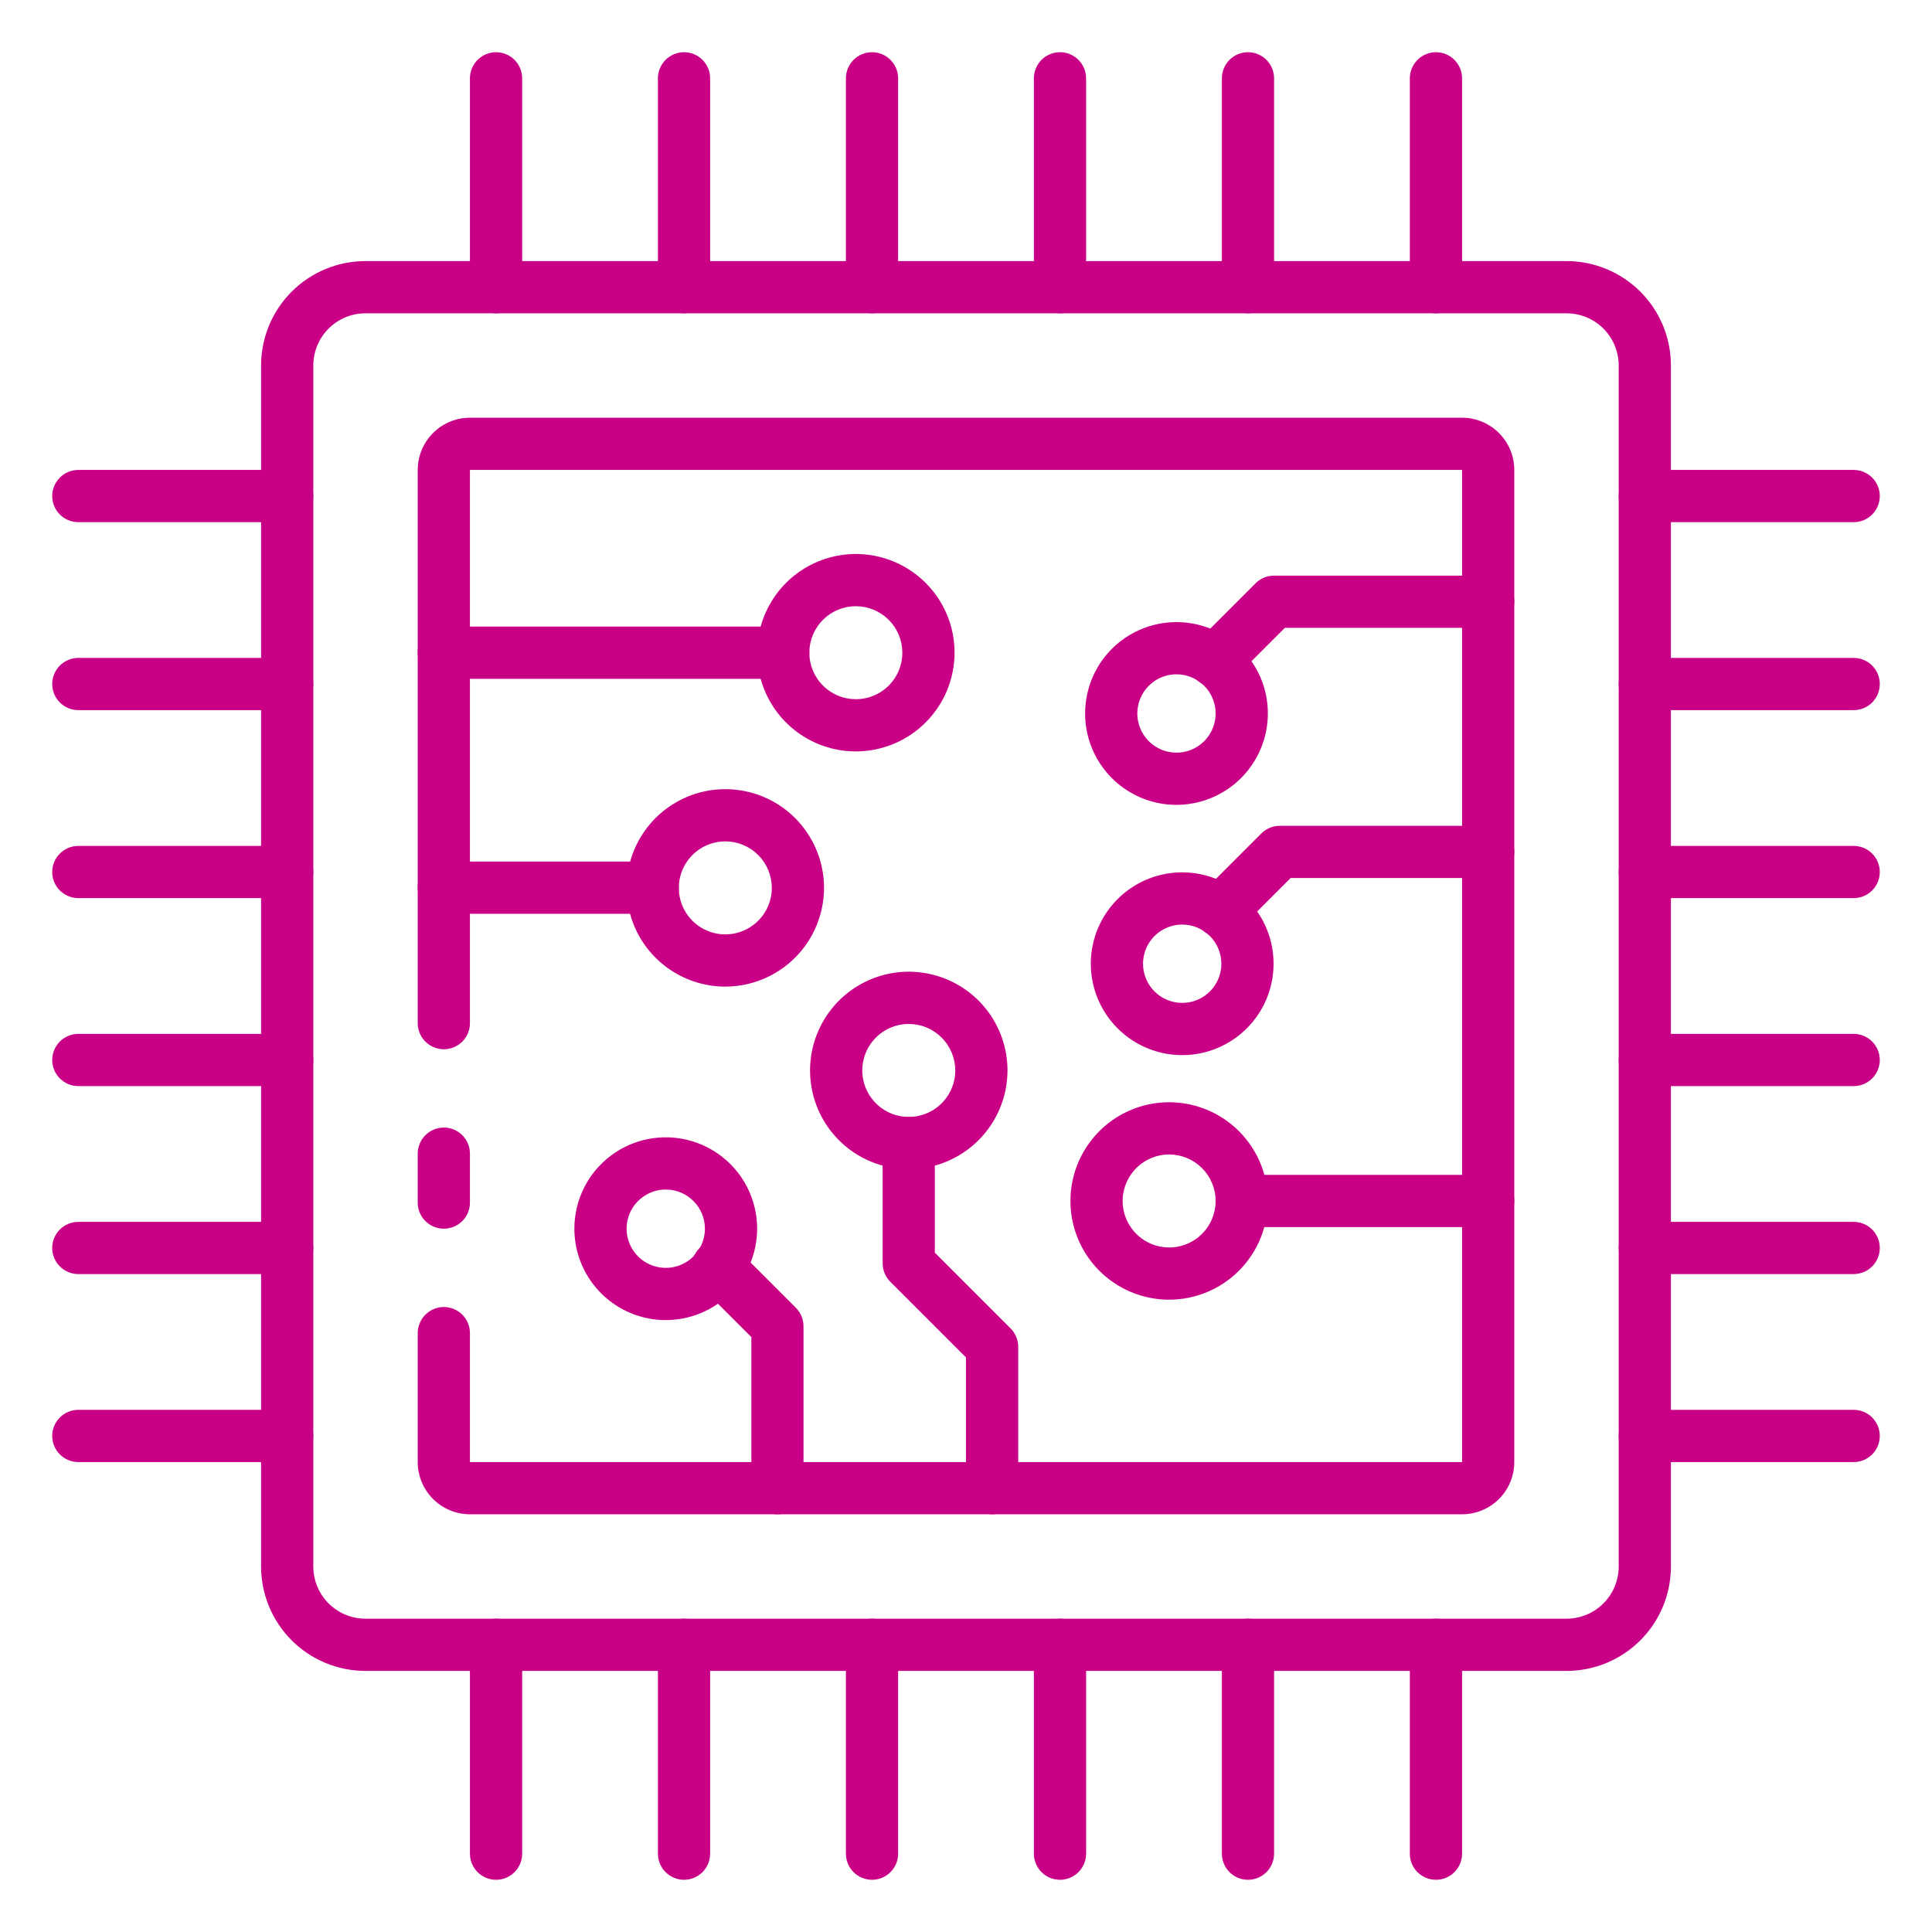
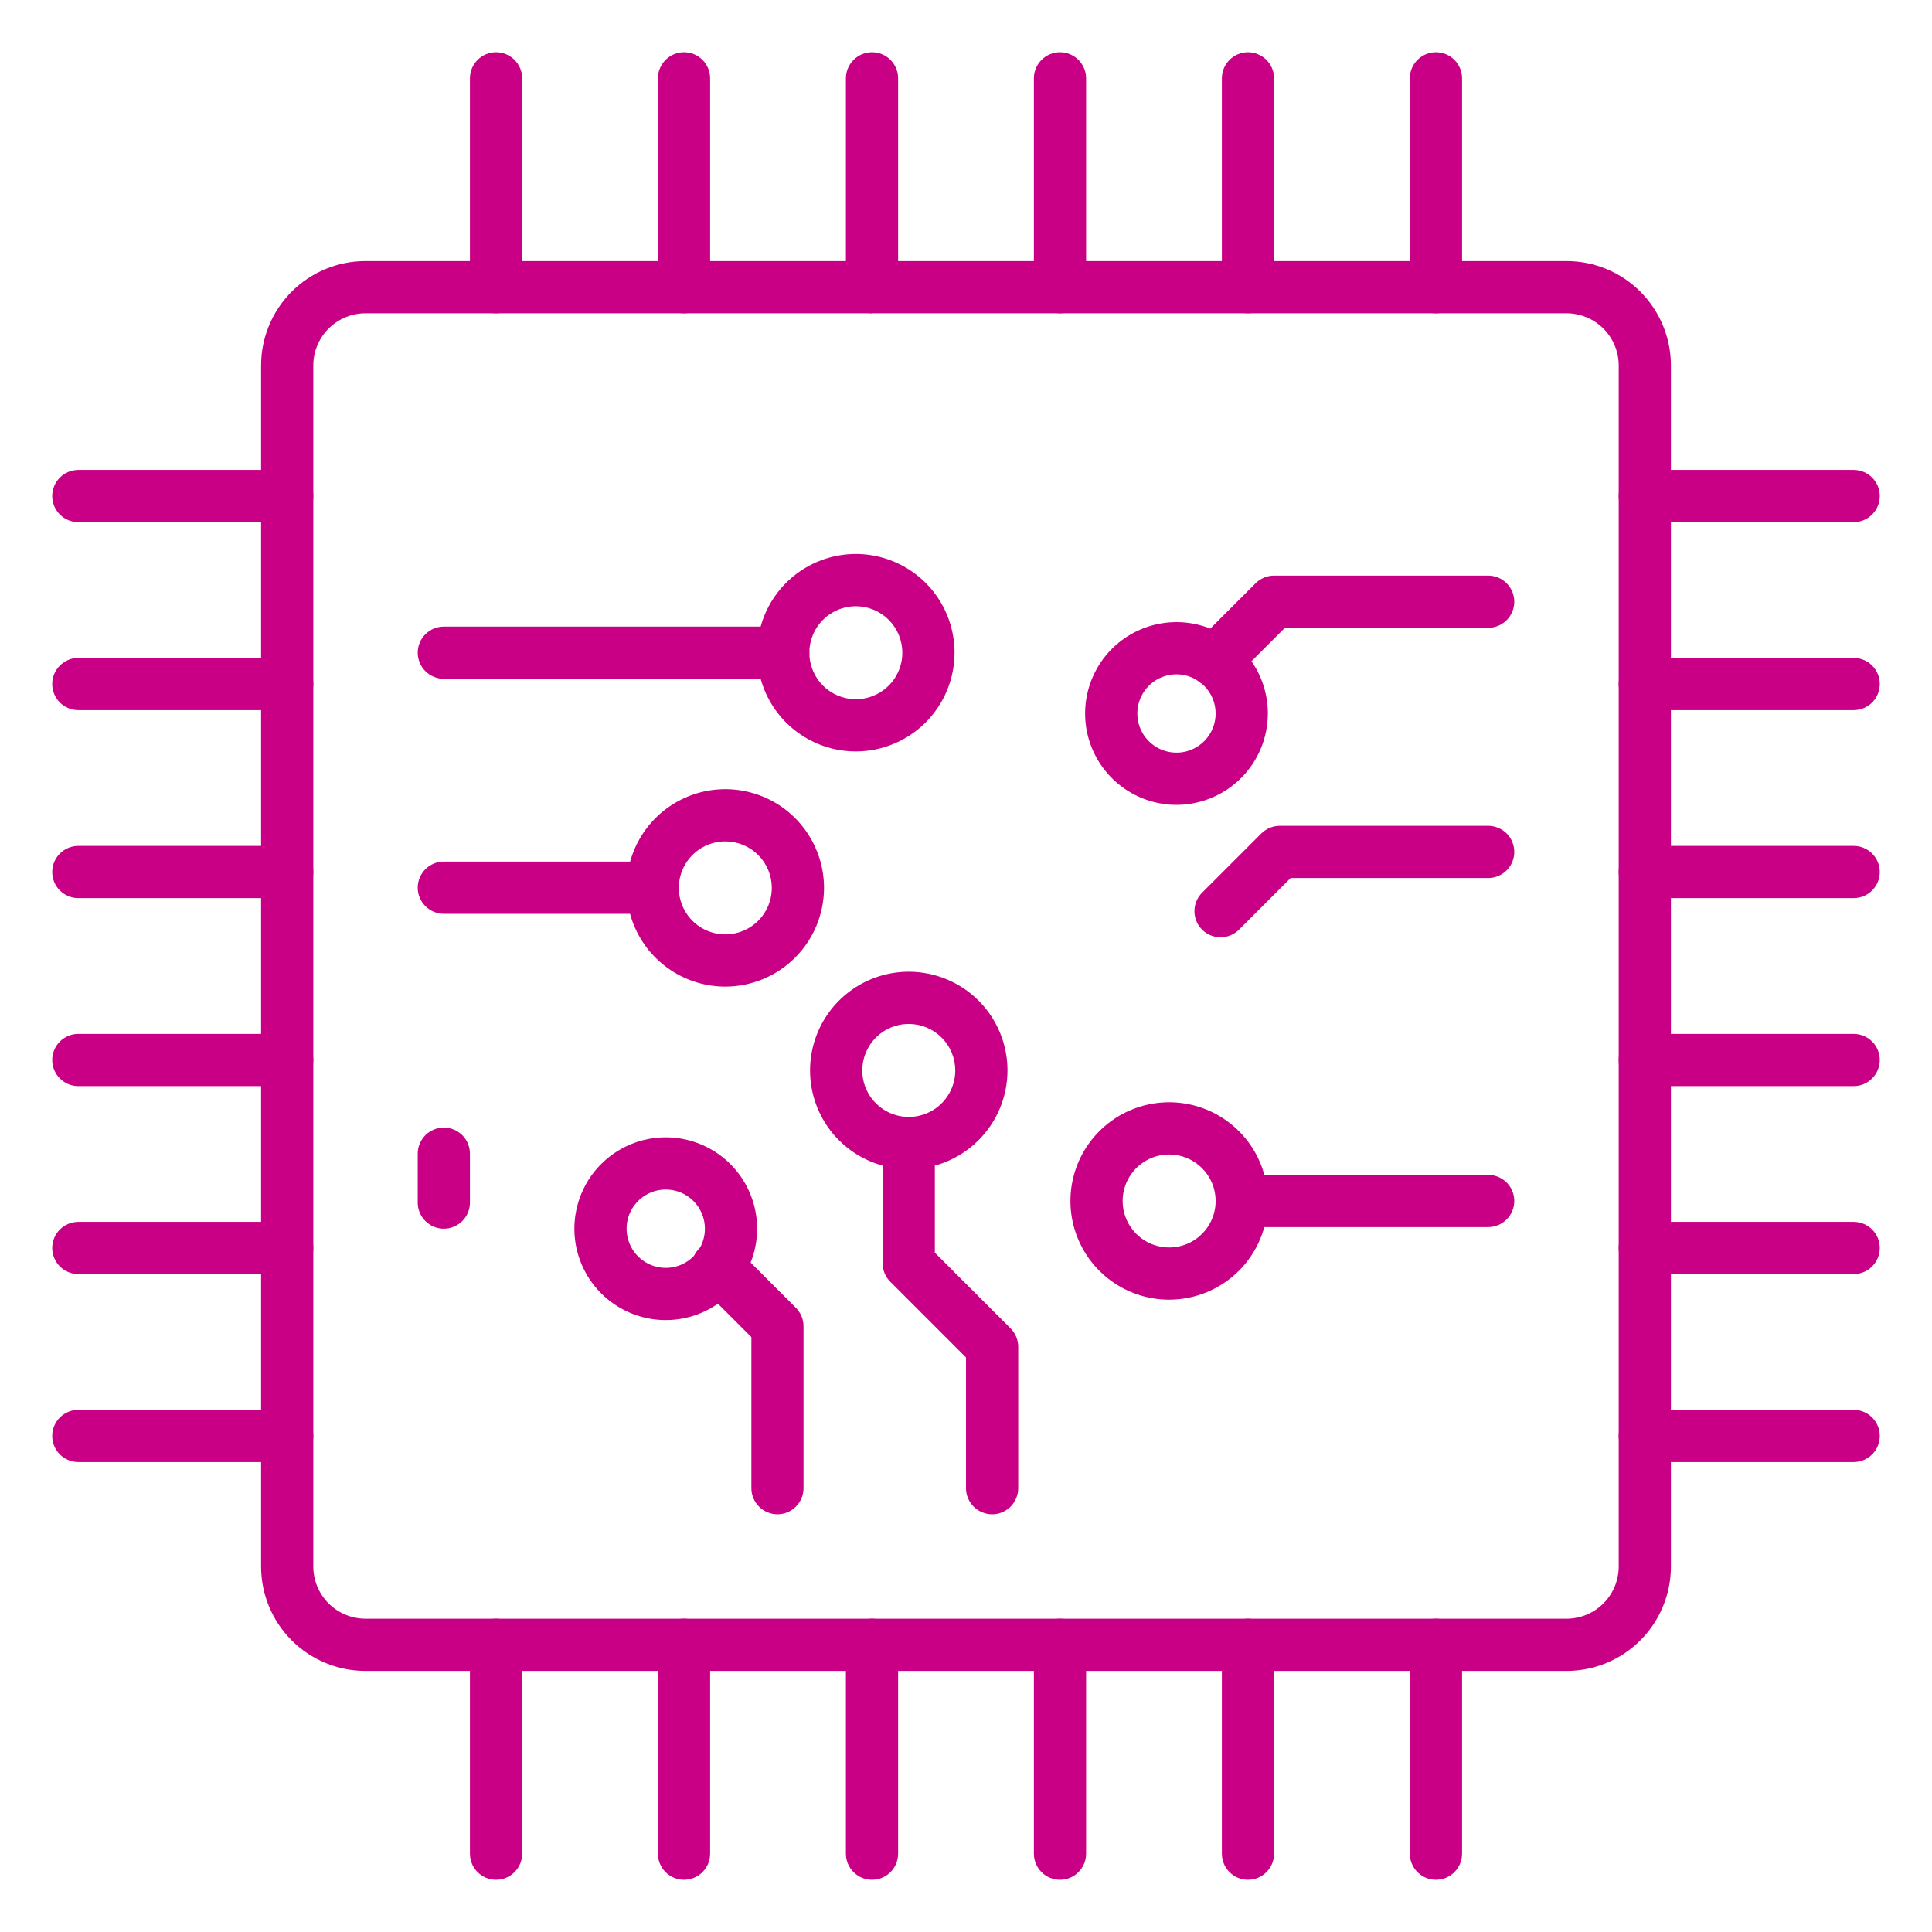
<svg xmlns="http://www.w3.org/2000/svg" width="80" height="80" viewBox="0 0 80 80" fill="none">
  <path d="M64.865 69.189H15.135C13.988 69.189 12.888 68.734 12.077 67.923C11.266 67.112 10.811 66.012 10.811 64.865V15.135C10.811 13.988 11.266 12.888 12.077 12.077C12.888 11.266 13.988 10.811 15.135 10.811H64.865C66.012 10.811 67.112 11.266 67.923 12.077C68.734 12.888 69.189 13.988 69.189 15.135V64.865C69.189 66.012 68.734 67.112 67.923 67.923C67.112 68.734 66.012 69.189 64.865 69.189ZM15.135 12.973C14.562 12.973 14.012 13.201 13.606 13.606C13.201 14.012 12.973 14.562 12.973 15.135V64.865C12.973 65.438 13.201 65.988 13.606 66.394C14.012 66.799 14.562 67.027 15.135 67.027H64.865C65.438 67.027 65.988 66.799 66.394 66.394C66.799 65.988 67.027 65.438 67.027 64.865V15.135C67.027 14.562 66.799 14.012 66.394 13.606C65.988 13.201 65.438 12.973 64.865 12.973H15.135Z" fill="#C90086" />
  <path d="M18.378 50.878C18.092 50.878 17.817 50.764 17.614 50.561C17.411 50.358 17.297 50.084 17.297 49.797V47.771C17.297 47.484 17.411 47.209 17.614 47.006C17.817 46.804 18.092 46.69 18.378 46.69C18.665 46.69 18.94 46.804 19.143 47.006C19.346 47.209 19.459 47.484 19.459 47.771V49.797C19.459 50.084 19.346 50.358 19.143 50.561C18.94 50.764 18.665 50.878 18.378 50.878Z" fill="#C90086" />
-   <path d="M60.541 62.703H19.459C18.886 62.703 18.336 62.475 17.931 62.069C17.525 61.664 17.297 61.114 17.297 60.541V55.202C17.297 54.916 17.411 54.641 17.614 54.438C17.817 54.235 18.092 54.121 18.378 54.121C18.665 54.121 18.94 54.235 19.143 54.438C19.346 54.641 19.459 54.916 19.459 55.202V60.541H60.541V19.459H19.459V42.365C19.459 42.652 19.346 42.927 19.143 43.13C18.94 43.333 18.665 43.447 18.378 43.447C18.092 43.447 17.817 43.333 17.614 43.13C17.411 42.927 17.297 42.652 17.297 42.365V19.459C17.297 18.886 17.525 18.336 17.931 17.931C18.336 17.525 18.886 17.297 19.459 17.297H60.541C61.114 17.297 61.664 17.525 62.069 17.931C62.475 18.336 62.703 18.886 62.703 19.459V60.541C62.703 61.114 62.475 61.664 62.069 62.069C61.664 62.475 61.114 62.703 60.541 62.703Z" fill="#C90086" />
  <path d="M59.459 12.973C59.173 12.973 58.898 12.859 58.695 12.656C58.492 12.454 58.378 12.179 58.378 11.892V3.243C58.378 2.957 58.492 2.682 58.695 2.479C58.898 2.276 59.173 2.162 59.459 2.162C59.746 2.162 60.021 2.276 60.224 2.479C60.427 2.682 60.541 2.957 60.541 3.243V11.892C60.541 12.179 60.427 12.454 60.224 12.656C60.021 12.859 59.746 12.973 59.459 12.973Z" fill="#C90086" />
  <path d="M51.676 12.973C51.389 12.973 51.114 12.859 50.911 12.656C50.709 12.454 50.595 12.179 50.595 11.892V3.243C50.595 2.957 50.709 2.682 50.911 2.479C51.114 2.276 51.389 2.162 51.676 2.162C51.962 2.162 52.237 2.276 52.44 2.479C52.643 2.682 52.757 2.957 52.757 3.243V11.892C52.757 12.179 52.643 12.454 52.44 12.656C52.237 12.859 51.962 12.973 51.676 12.973Z" fill="#C90086" />
  <path d="M43.892 12.973C43.605 12.973 43.33 12.859 43.127 12.656C42.925 12.454 42.811 12.179 42.811 11.892V3.243C42.811 2.957 42.925 2.682 43.127 2.479C43.33 2.276 43.605 2.162 43.892 2.162C44.179 2.162 44.454 2.276 44.656 2.479C44.859 2.682 44.973 2.957 44.973 3.243V11.892C44.973 12.179 44.859 12.454 44.656 12.656C44.454 12.859 44.179 12.973 43.892 12.973Z" fill="#C90086" />
-   <path d="M36.108 12.973C35.821 12.973 35.546 12.859 35.344 12.656C35.141 12.454 35.027 12.179 35.027 11.892V3.243C35.027 2.957 35.141 2.682 35.344 2.479C35.546 2.276 35.821 2.162 36.108 2.162C36.395 2.162 36.67 2.276 36.873 2.479C37.075 2.682 37.189 2.957 37.189 3.243V11.892C37.189 12.179 37.075 12.454 36.873 12.656C36.67 12.859 36.395 12.973 36.108 12.973Z" fill="#C90086" />
+   <path d="M36.108 12.973C35.821 12.973 35.546 12.859 35.344 12.656C35.141 12.454 35.027 12.179 35.027 11.892V3.243C35.027 2.957 35.141 2.682 35.344 2.479C35.546 2.276 35.821 2.162 36.108 2.162C36.395 2.162 36.67 2.276 36.873 2.479C37.075 2.682 37.189 2.957 37.189 3.243V11.892C37.189 12.179 37.075 12.454 36.873 12.656Z" fill="#C90086" />
  <path d="M28.324 12.973C28.038 12.973 27.763 12.859 27.56 12.656C27.357 12.454 27.243 12.179 27.243 11.892V3.243C27.243 2.957 27.357 2.682 27.56 2.479C27.763 2.276 28.038 2.162 28.324 2.162C28.611 2.162 28.886 2.276 29.089 2.479C29.291 2.682 29.405 2.957 29.405 3.243V11.892C29.405 12.179 29.291 12.454 29.089 12.656C28.886 12.859 28.611 12.973 28.324 12.973Z" fill="#C90086" />
  <path d="M20.541 12.973C20.254 12.973 19.979 12.859 19.776 12.656C19.573 12.454 19.459 12.179 19.459 11.892V3.243C19.459 2.957 19.573 2.682 19.776 2.479C19.979 2.276 20.254 2.162 20.541 2.162C20.827 2.162 21.102 2.276 21.305 2.479C21.508 2.682 21.622 2.957 21.622 3.243V11.892C21.622 12.179 21.508 12.454 21.305 12.656C21.102 12.859 20.827 12.973 20.541 12.973Z" fill="#C90086" />
  <path d="M59.459 77.838C59.173 77.838 58.898 77.724 58.695 77.521C58.492 77.319 58.378 77.043 58.378 76.757V68.108C58.378 67.821 58.492 67.546 58.695 67.344C58.898 67.141 59.173 67.027 59.459 67.027C59.746 67.027 60.021 67.141 60.224 67.344C60.427 67.546 60.541 67.821 60.541 68.108V76.757C60.541 77.043 60.427 77.319 60.224 77.521C60.021 77.724 59.746 77.838 59.459 77.838Z" fill="#C90086" />
  <path d="M51.676 77.838C51.389 77.838 51.114 77.724 50.911 77.521C50.709 77.319 50.595 77.043 50.595 76.757V68.108C50.595 67.821 50.709 67.546 50.911 67.344C51.114 67.141 51.389 67.027 51.676 67.027C51.962 67.027 52.237 67.141 52.44 67.344C52.643 67.546 52.757 67.821 52.757 68.108V76.757C52.757 77.043 52.643 77.319 52.44 77.521C52.237 77.724 51.962 77.838 51.676 77.838Z" fill="#C90086" />
  <path d="M43.892 77.838C43.605 77.838 43.33 77.724 43.127 77.521C42.925 77.319 42.811 77.043 42.811 76.757V68.108C42.811 67.821 42.925 67.546 43.127 67.344C43.33 67.141 43.605 67.027 43.892 67.027C44.179 67.027 44.454 67.141 44.656 67.344C44.859 67.546 44.973 67.821 44.973 68.108V76.757C44.973 77.043 44.859 77.319 44.656 77.521C44.454 77.724 44.179 77.838 43.892 77.838Z" fill="#C90086" />
  <path d="M36.108 77.838C35.821 77.838 35.546 77.724 35.344 77.521C35.141 77.319 35.027 77.043 35.027 76.757V68.108C35.027 67.821 35.141 67.546 35.344 67.344C35.546 67.141 35.821 67.027 36.108 67.027C36.395 67.027 36.67 67.141 36.873 67.344C37.075 67.546 37.189 67.821 37.189 68.108V76.757C37.189 77.043 37.075 77.319 36.873 77.521C36.67 77.724 36.395 77.838 36.108 77.838Z" fill="#C90086" />
  <path d="M28.324 77.838C28.038 77.838 27.763 77.724 27.56 77.521C27.357 77.319 27.243 77.043 27.243 76.757V68.108C27.243 67.821 27.357 67.546 27.56 67.344C27.763 67.141 28.038 67.027 28.324 67.027C28.611 67.027 28.886 67.141 29.089 67.344C29.291 67.546 29.405 67.821 29.405 68.108V76.757C29.405 77.043 29.291 77.319 29.089 77.521C28.886 77.724 28.611 77.838 28.324 77.838Z" fill="#C90086" />
  <path d="M20.541 77.838C20.254 77.838 19.979 77.724 19.776 77.521C19.573 77.319 19.459 77.043 19.459 76.757V68.108C19.459 67.821 19.573 67.546 19.776 67.344C19.979 67.141 20.254 67.027 20.541 67.027C20.827 67.027 21.102 67.141 21.305 67.344C21.508 67.546 21.622 67.821 21.622 68.108V76.757C21.622 77.043 21.508 77.319 21.305 77.521C21.102 77.724 20.827 77.838 20.541 77.838Z" fill="#C90086" />
  <path d="M76.757 60.541H68.108C67.821 60.541 67.546 60.427 67.344 60.224C67.141 60.021 67.027 59.746 67.027 59.459C67.027 59.173 67.141 58.898 67.344 58.695C67.546 58.492 67.821 58.378 68.108 58.378H76.757C77.043 58.378 77.319 58.492 77.521 58.695C77.724 58.898 77.838 59.173 77.838 59.459C77.838 59.746 77.724 60.021 77.521 60.224C77.319 60.427 77.043 60.541 76.757 60.541Z" fill="#C90086" />
  <path d="M76.757 52.757H68.108C67.821 52.757 67.546 52.643 67.344 52.44C67.141 52.237 67.027 51.962 67.027 51.676C67.027 51.389 67.141 51.114 67.344 50.911C67.546 50.709 67.821 50.595 68.108 50.595H76.757C77.043 50.595 77.319 50.709 77.521 50.911C77.724 51.114 77.838 51.389 77.838 51.676C77.838 51.962 77.724 52.237 77.521 52.44C77.319 52.643 77.043 52.757 76.757 52.757Z" fill="#C90086" />
  <path d="M76.757 44.973H68.108C67.821 44.973 67.546 44.859 67.344 44.656C67.141 44.454 67.027 44.179 67.027 43.892C67.027 43.605 67.141 43.33 67.344 43.127C67.546 42.925 67.821 42.811 68.108 42.811H76.757C77.043 42.811 77.319 42.925 77.521 43.127C77.724 43.33 77.838 43.605 77.838 43.892C77.838 44.179 77.724 44.454 77.521 44.656C77.319 44.859 77.043 44.973 76.757 44.973Z" fill="#C90086" />
  <path d="M76.757 37.189H68.108C67.821 37.189 67.546 37.075 67.344 36.873C67.141 36.67 67.027 36.395 67.027 36.108C67.027 35.821 67.141 35.546 67.344 35.344C67.546 35.141 67.821 35.027 68.108 35.027H76.757C77.043 35.027 77.319 35.141 77.521 35.344C77.724 35.546 77.838 35.821 77.838 36.108C77.838 36.395 77.724 36.67 77.521 36.873C77.319 37.075 77.043 37.189 76.757 37.189Z" fill="#C90086" />
  <path d="M76.757 29.405H68.108C67.821 29.405 67.546 29.291 67.344 29.089C67.141 28.886 67.027 28.611 67.027 28.324C67.027 28.038 67.141 27.763 67.344 27.56C67.546 27.357 67.821 27.243 68.108 27.243H76.757C77.043 27.243 77.319 27.357 77.521 27.56C77.724 27.763 77.838 28.038 77.838 28.324C77.838 28.611 77.724 28.886 77.521 29.089C77.319 29.291 77.043 29.405 76.757 29.405Z" fill="#C90086" />
  <path d="M76.757 21.622H68.108C67.821 21.622 67.546 21.508 67.344 21.305C67.141 21.102 67.027 20.827 67.027 20.541C67.027 20.254 67.141 19.979 67.344 19.776C67.546 19.573 67.821 19.459 68.108 19.459H76.757C77.043 19.459 77.319 19.573 77.521 19.776C77.724 19.979 77.838 20.254 77.838 20.541C77.838 20.827 77.724 21.102 77.521 21.305C77.319 21.508 77.043 21.622 76.757 21.622Z" fill="#C90086" />
  <path d="M11.892 60.541H3.243C2.957 60.541 2.682 60.427 2.479 60.224C2.276 60.021 2.162 59.746 2.162 59.459C2.162 59.173 2.276 58.898 2.479 58.695C2.682 58.492 2.957 58.378 3.243 58.378H11.892C12.179 58.378 12.454 58.492 12.656 58.695C12.859 58.898 12.973 59.173 12.973 59.459C12.973 59.746 12.859 60.021 12.656 60.224C12.454 60.427 12.179 60.541 11.892 60.541Z" fill="#C90086" />
  <path d="M11.892 52.757H3.243C2.957 52.757 2.682 52.643 2.479 52.44C2.276 52.237 2.162 51.962 2.162 51.676C2.162 51.389 2.276 51.114 2.479 50.911C2.682 50.709 2.957 50.595 3.243 50.595H11.892C12.179 50.595 12.454 50.709 12.656 50.911C12.859 51.114 12.973 51.389 12.973 51.676C12.973 51.962 12.859 52.237 12.656 52.44C12.454 52.643 12.179 52.757 11.892 52.757Z" fill="#C90086" />
  <path d="M11.892 44.973H3.243C2.957 44.973 2.682 44.859 2.479 44.656C2.276 44.454 2.162 44.179 2.162 43.892C2.162 43.605 2.276 43.33 2.479 43.127C2.682 42.925 2.957 42.811 3.243 42.811H11.892C12.179 42.811 12.454 42.925 12.656 43.127C12.859 43.33 12.973 43.605 12.973 43.892C12.973 44.179 12.859 44.454 12.656 44.656C12.454 44.859 12.179 44.973 11.892 44.973Z" fill="#C90086" />
  <path d="M11.892 37.189H3.243C2.957 37.189 2.682 37.075 2.479 36.873C2.276 36.67 2.162 36.395 2.162 36.108C2.162 35.821 2.276 35.546 2.479 35.344C2.682 35.141 2.957 35.027 3.243 35.027H11.892C12.179 35.027 12.454 35.141 12.656 35.344C12.859 35.546 12.973 35.821 12.973 36.108C12.973 36.395 12.859 36.67 12.656 36.873C12.454 37.075 12.179 37.189 11.892 37.189Z" fill="#C90086" />
  <path d="M11.892 29.405H3.243C2.957 29.405 2.682 29.291 2.479 29.089C2.276 28.886 2.162 28.611 2.162 28.324C2.162 28.038 2.276 27.763 2.479 27.56C2.682 27.357 2.957 27.243 3.243 27.243H11.892C12.179 27.243 12.454 27.357 12.656 27.56C12.859 27.763 12.973 28.038 12.973 28.324C12.973 28.611 12.859 28.886 12.656 29.089C12.454 29.291 12.179 29.405 11.892 29.405Z" fill="#C90086" />
  <path d="M11.892 21.622H3.243C2.957 21.622 2.682 21.508 2.479 21.305C2.276 21.102 2.162 20.827 2.162 20.541C2.162 20.254 2.276 19.979 2.479 19.776C2.682 19.573 2.957 19.459 3.243 19.459H11.892C12.179 19.459 12.454 19.573 12.656 19.776C12.859 19.979 12.973 20.254 12.973 20.541C12.973 20.827 12.859 21.102 12.656 21.305C12.454 21.508 12.179 21.622 11.892 21.622Z" fill="#C90086" />
  <path d="M32.432 28.108H18.378C18.092 28.108 17.817 27.994 17.614 27.791C17.411 27.589 17.297 27.314 17.297 27.027C17.297 26.74 17.411 26.465 17.614 26.263C17.817 26.06 18.092 25.946 18.378 25.946H32.432C32.719 25.946 32.994 26.06 33.197 26.263C33.4 26.465 33.514 26.74 33.514 27.027C33.514 27.314 33.4 27.589 33.197 27.791C32.994 27.994 32.719 28.108 32.432 28.108Z" fill="#C90086" />
  <path d="M35.439 31.115C34.63 31.115 33.84 30.875 33.168 30.426C32.496 29.977 31.972 29.338 31.663 28.591C31.353 27.844 31.272 27.023 31.43 26.23C31.588 25.437 31.977 24.708 32.548 24.137C33.12 23.565 33.849 23.176 34.641 23.018C35.434 22.86 36.256 22.941 37.003 23.251C37.75 23.56 38.388 24.084 38.838 24.756C39.287 25.428 39.526 26.219 39.526 27.027C39.525 28.111 39.094 29.15 38.328 29.916C37.562 30.682 36.523 31.113 35.439 31.115ZM35.439 25.102C35.058 25.102 34.686 25.215 34.369 25.426C34.053 25.638 33.806 25.938 33.66 26.29C33.514 26.642 33.476 27.029 33.55 27.403C33.625 27.776 33.808 28.119 34.077 28.389C34.347 28.658 34.69 28.841 35.063 28.915C35.437 28.99 35.824 28.952 36.176 28.806C36.528 28.66 36.828 28.413 37.04 28.097C37.251 27.78 37.364 27.408 37.364 27.027C37.364 26.517 37.161 26.027 36.8 25.666C36.439 25.305 35.949 25.102 35.439 25.102Z" fill="#C90086" />
  <path d="M61.622 50.811H51.416C51.13 50.811 50.855 50.697 50.652 50.494C50.449 50.291 50.335 50.016 50.335 49.73C50.335 49.443 50.449 49.168 50.652 48.965C50.855 48.763 51.13 48.649 51.416 48.649H61.622C61.908 48.649 62.183 48.763 62.386 48.965C62.589 49.168 62.703 49.443 62.703 49.73C62.703 50.016 62.589 50.291 62.386 50.494C62.183 50.697 61.908 50.811 61.622 50.811Z" fill="#C90086" />
  <path d="M48.412 53.817C47.603 53.817 46.813 53.578 46.141 53.128C45.469 52.679 44.945 52.041 44.636 51.294C44.326 50.547 44.245 49.725 44.403 48.932C44.561 48.139 44.95 47.411 45.522 46.839C46.093 46.268 46.822 45.878 47.614 45.721C48.407 45.563 49.229 45.644 49.976 45.953C50.723 46.263 51.361 46.787 51.811 47.459C52.26 48.131 52.499 48.921 52.499 49.73C52.498 50.813 52.067 51.852 51.301 52.619C50.535 53.385 49.496 53.816 48.412 53.817ZM48.412 47.804C48.031 47.804 47.659 47.917 47.342 48.129C47.026 48.34 46.779 48.641 46.633 48.993C46.487 49.345 46.449 49.732 46.523 50.105C46.598 50.479 46.781 50.822 47.05 51.091C47.32 51.361 47.663 51.544 48.036 51.618C48.41 51.692 48.797 51.654 49.149 51.509C49.501 51.363 49.801 51.116 50.013 50.799C50.224 50.483 50.337 50.111 50.337 49.73C50.337 49.219 50.134 48.73 49.773 48.369C49.412 48.008 48.922 47.805 48.412 47.804Z" fill="#C90086" />
  <path d="M30.034 40.853C29.225 40.853 28.435 40.613 27.763 40.164C27.09 39.715 26.567 39.077 26.257 38.33C25.948 37.583 25.867 36.761 26.024 35.968C26.182 35.175 26.572 34.447 27.143 33.875C27.715 33.303 28.443 32.914 29.236 32.756C30.029 32.599 30.851 32.68 31.598 32.989C32.345 33.298 32.983 33.822 33.432 34.495C33.881 35.167 34.121 35.957 34.121 36.765C34.12 37.849 33.689 38.888 32.923 39.654C32.156 40.421 31.117 40.852 30.034 40.853ZM30.034 34.84C29.653 34.84 29.28 34.953 28.964 35.164C28.647 35.376 28.4 35.677 28.255 36.029C28.109 36.38 28.071 36.768 28.145 37.141C28.219 37.514 28.403 37.858 28.672 38.127C28.941 38.396 29.284 38.58 29.658 38.654C30.031 38.728 30.419 38.69 30.77 38.544C31.122 38.398 31.423 38.152 31.634 37.835C31.846 37.519 31.959 37.146 31.959 36.765C31.959 36.255 31.756 35.765 31.395 35.404C31.034 35.043 30.544 34.84 30.034 34.84Z" fill="#C90086" />
  <path d="M27.027 37.838H18.378C18.092 37.838 17.817 37.724 17.614 37.521C17.411 37.318 17.297 37.044 17.297 36.757C17.297 36.47 17.411 36.195 17.614 35.992C17.817 35.79 18.092 35.676 18.378 35.676H27.027C27.314 35.676 27.589 35.79 27.791 35.992C27.994 36.195 28.108 36.47 28.108 36.757C28.108 37.044 27.994 37.318 27.791 37.521C27.589 37.724 27.314 37.838 27.027 37.838Z" fill="#C90086" />
  <path d="M27.567 54.662C26.819 54.662 26.088 54.44 25.465 54.024C24.843 53.608 24.358 53.017 24.072 52.326C23.785 51.634 23.71 50.874 23.857 50.14C24.003 49.406 24.363 48.731 24.892 48.202C25.421 47.673 26.095 47.313 26.829 47.167C27.563 47.021 28.324 47.096 29.015 47.382C29.707 47.669 30.298 48.153 30.714 48.776C31.129 49.398 31.351 50.13 31.351 50.878C31.351 51.881 30.953 52.844 30.243 53.553C29.534 54.263 28.571 54.662 27.567 54.662ZM27.567 49.256C27.247 49.256 26.933 49.351 26.667 49.529C26.4 49.708 26.192 49.961 26.069 50.257C25.947 50.554 25.915 50.88 25.977 51.194C26.04 51.509 26.194 51.798 26.421 52.025C26.648 52.251 26.937 52.406 27.251 52.468C27.566 52.531 27.892 52.499 28.188 52.376C28.484 52.253 28.738 52.045 28.916 51.779C29.094 51.512 29.189 51.199 29.189 50.878C29.189 50.448 29.018 50.035 28.714 49.731C28.41 49.427 27.998 49.256 27.567 49.256Z" fill="#C90086" />
  <path d="M32.195 62.703C31.908 62.703 31.633 62.589 31.43 62.386C31.227 62.183 31.113 61.908 31.113 61.622V55.367L28.973 53.229C28.87 53.129 28.787 53.01 28.731 52.878C28.674 52.746 28.644 52.605 28.643 52.461C28.642 52.317 28.669 52.175 28.723 52.042C28.778 51.909 28.858 51.789 28.96 51.687C29.061 51.586 29.182 51.505 29.315 51.451C29.448 51.397 29.59 51.369 29.733 51.37C29.877 51.372 30.019 51.402 30.151 51.458C30.283 51.515 30.402 51.597 30.502 51.7L32.956 54.155C33.158 54.357 33.272 54.632 33.272 54.919V61.622C33.272 61.908 33.159 62.182 32.957 62.385C32.755 62.588 32.481 62.702 32.195 62.703Z" fill="#C90086" />
  <path d="M48.716 33.328C47.967 33.328 47.236 33.106 46.614 32.69C45.991 32.274 45.506 31.683 45.22 30.992C44.934 30.3 44.859 29.54 45.005 28.806C45.151 28.072 45.511 27.397 46.04 26.868C46.569 26.339 47.243 25.979 47.977 25.833C48.712 25.687 49.472 25.762 50.164 26.048C50.855 26.334 51.446 26.819 51.862 27.442C52.278 28.064 52.499 28.795 52.499 29.544C52.498 30.547 52.099 31.509 51.39 32.218C50.68 32.927 49.719 33.326 48.716 33.328ZM48.716 27.922C48.395 27.922 48.081 28.017 47.815 28.195C47.548 28.374 47.34 28.627 47.218 28.923C47.095 29.22 47.063 29.546 47.125 29.86C47.188 30.175 47.342 30.464 47.569 30.691C47.796 30.917 48.085 31.072 48.399 31.134C48.714 31.197 49.04 31.165 49.336 31.042C49.633 30.919 49.886 30.711 50.064 30.445C50.242 30.178 50.337 29.864 50.337 29.544C50.337 29.114 50.166 28.701 49.862 28.397C49.558 28.093 49.146 27.922 48.716 27.922Z" fill="#C90086" />
  <path d="M50.303 28.451C50.089 28.451 49.88 28.387 49.702 28.268C49.525 28.15 49.386 27.981 49.304 27.783C49.222 27.586 49.201 27.369 49.243 27.159C49.284 26.949 49.387 26.757 49.538 26.605L51.992 24.151C52.195 23.949 52.47 23.835 52.757 23.835H61.622C61.908 23.835 62.183 23.948 62.386 24.151C62.589 24.354 62.703 24.629 62.703 24.916C62.703 25.202 62.589 25.477 62.386 25.68C62.183 25.883 61.908 25.997 61.622 25.997H53.204L51.067 28.134C50.967 28.235 50.848 28.315 50.717 28.369C50.585 28.423 50.445 28.451 50.303 28.451Z" fill="#C90086" />
-   <path d="M48.952 43.69C48.204 43.69 47.472 43.468 46.85 43.052C46.228 42.636 45.743 42.045 45.457 41.354C45.17 40.663 45.095 39.902 45.241 39.168C45.387 38.434 45.748 37.76 46.277 37.23C46.806 36.701 47.48 36.341 48.214 36.195C48.948 36.049 49.709 36.124 50.4 36.41C51.092 36.697 51.683 37.181 52.099 37.804C52.514 38.426 52.736 39.158 52.736 39.906C52.736 40.909 52.338 41.872 51.628 42.581C50.918 43.291 49.956 43.69 48.952 43.69ZM48.952 38.284C48.632 38.284 48.318 38.379 48.051 38.558C47.785 38.736 47.577 38.989 47.454 39.285C47.331 39.582 47.299 39.908 47.362 40.222C47.425 40.537 47.579 40.826 47.806 41.053C48.033 41.279 48.322 41.434 48.636 41.496C48.951 41.559 49.277 41.527 49.573 41.404C49.869 41.281 50.123 41.074 50.301 40.807C50.479 40.54 50.574 40.227 50.574 39.906C50.574 39.476 50.403 39.063 50.099 38.759C49.795 38.455 49.383 38.284 48.952 38.284Z" fill="#C90086" />
  <path d="M50.541 38.811C50.327 38.811 50.118 38.747 49.94 38.629C49.762 38.51 49.624 38.341 49.542 38.143C49.46 37.946 49.439 37.728 49.48 37.519C49.522 37.309 49.625 37.117 49.776 36.965L52.23 34.511C52.433 34.309 52.708 34.195 52.995 34.195H61.622C61.908 34.195 62.183 34.309 62.386 34.511C62.589 34.714 62.703 34.989 62.703 35.276C62.703 35.562 62.589 35.837 62.386 36.04C62.183 36.243 61.908 36.357 61.622 36.357H53.442L51.305 38.494C51.102 38.697 50.827 38.811 50.541 38.811Z" fill="#C90086" />
  <path d="M37.63 48.412C36.822 48.412 36.032 48.172 35.359 47.723C34.687 47.274 34.163 46.636 33.854 45.889C33.544 45.142 33.464 44.32 33.621 43.527C33.779 42.734 34.168 42.006 34.74 41.434C35.312 40.862 36.04 40.473 36.833 40.315C37.626 40.158 38.448 40.239 39.194 40.548C39.941 40.857 40.58 41.381 41.029 42.053C41.478 42.726 41.718 43.516 41.718 44.324C41.717 45.408 41.286 46.447 40.519 47.213C39.753 47.98 38.714 48.411 37.63 48.412ZM37.63 42.399C37.249 42.399 36.877 42.512 36.561 42.723C36.244 42.935 35.997 43.236 35.852 43.587C35.706 43.939 35.668 44.327 35.742 44.7C35.816 45.073 36 45.416 36.269 45.686C36.538 45.955 36.881 46.138 37.255 46.213C37.628 46.287 38.015 46.249 38.367 46.103C38.719 45.957 39.02 45.711 39.231 45.394C39.443 45.077 39.556 44.705 39.556 44.324C39.555 43.814 39.352 43.324 38.991 42.964C38.63 42.602 38.141 42.4 37.63 42.399Z" fill="#C90086" />
  <path d="M41.081 62.703C40.794 62.703 40.519 62.589 40.317 62.386C40.114 62.183 40 61.908 40 61.622V56.21L36.865 53.075C36.662 52.872 36.548 52.597 36.548 52.31V47.33C36.548 47.043 36.662 46.768 36.865 46.565C37.068 46.363 37.343 46.249 37.629 46.249C37.916 46.249 38.191 46.363 38.394 46.565C38.596 46.768 38.71 47.043 38.71 47.33V51.87L41.845 55.005C42.046 55.206 42.16 55.478 42.162 55.762V61.622C42.162 61.908 42.048 62.183 41.846 62.386C41.643 62.589 41.368 62.703 41.081 62.703Z" fill="#C90086" />
</svg>